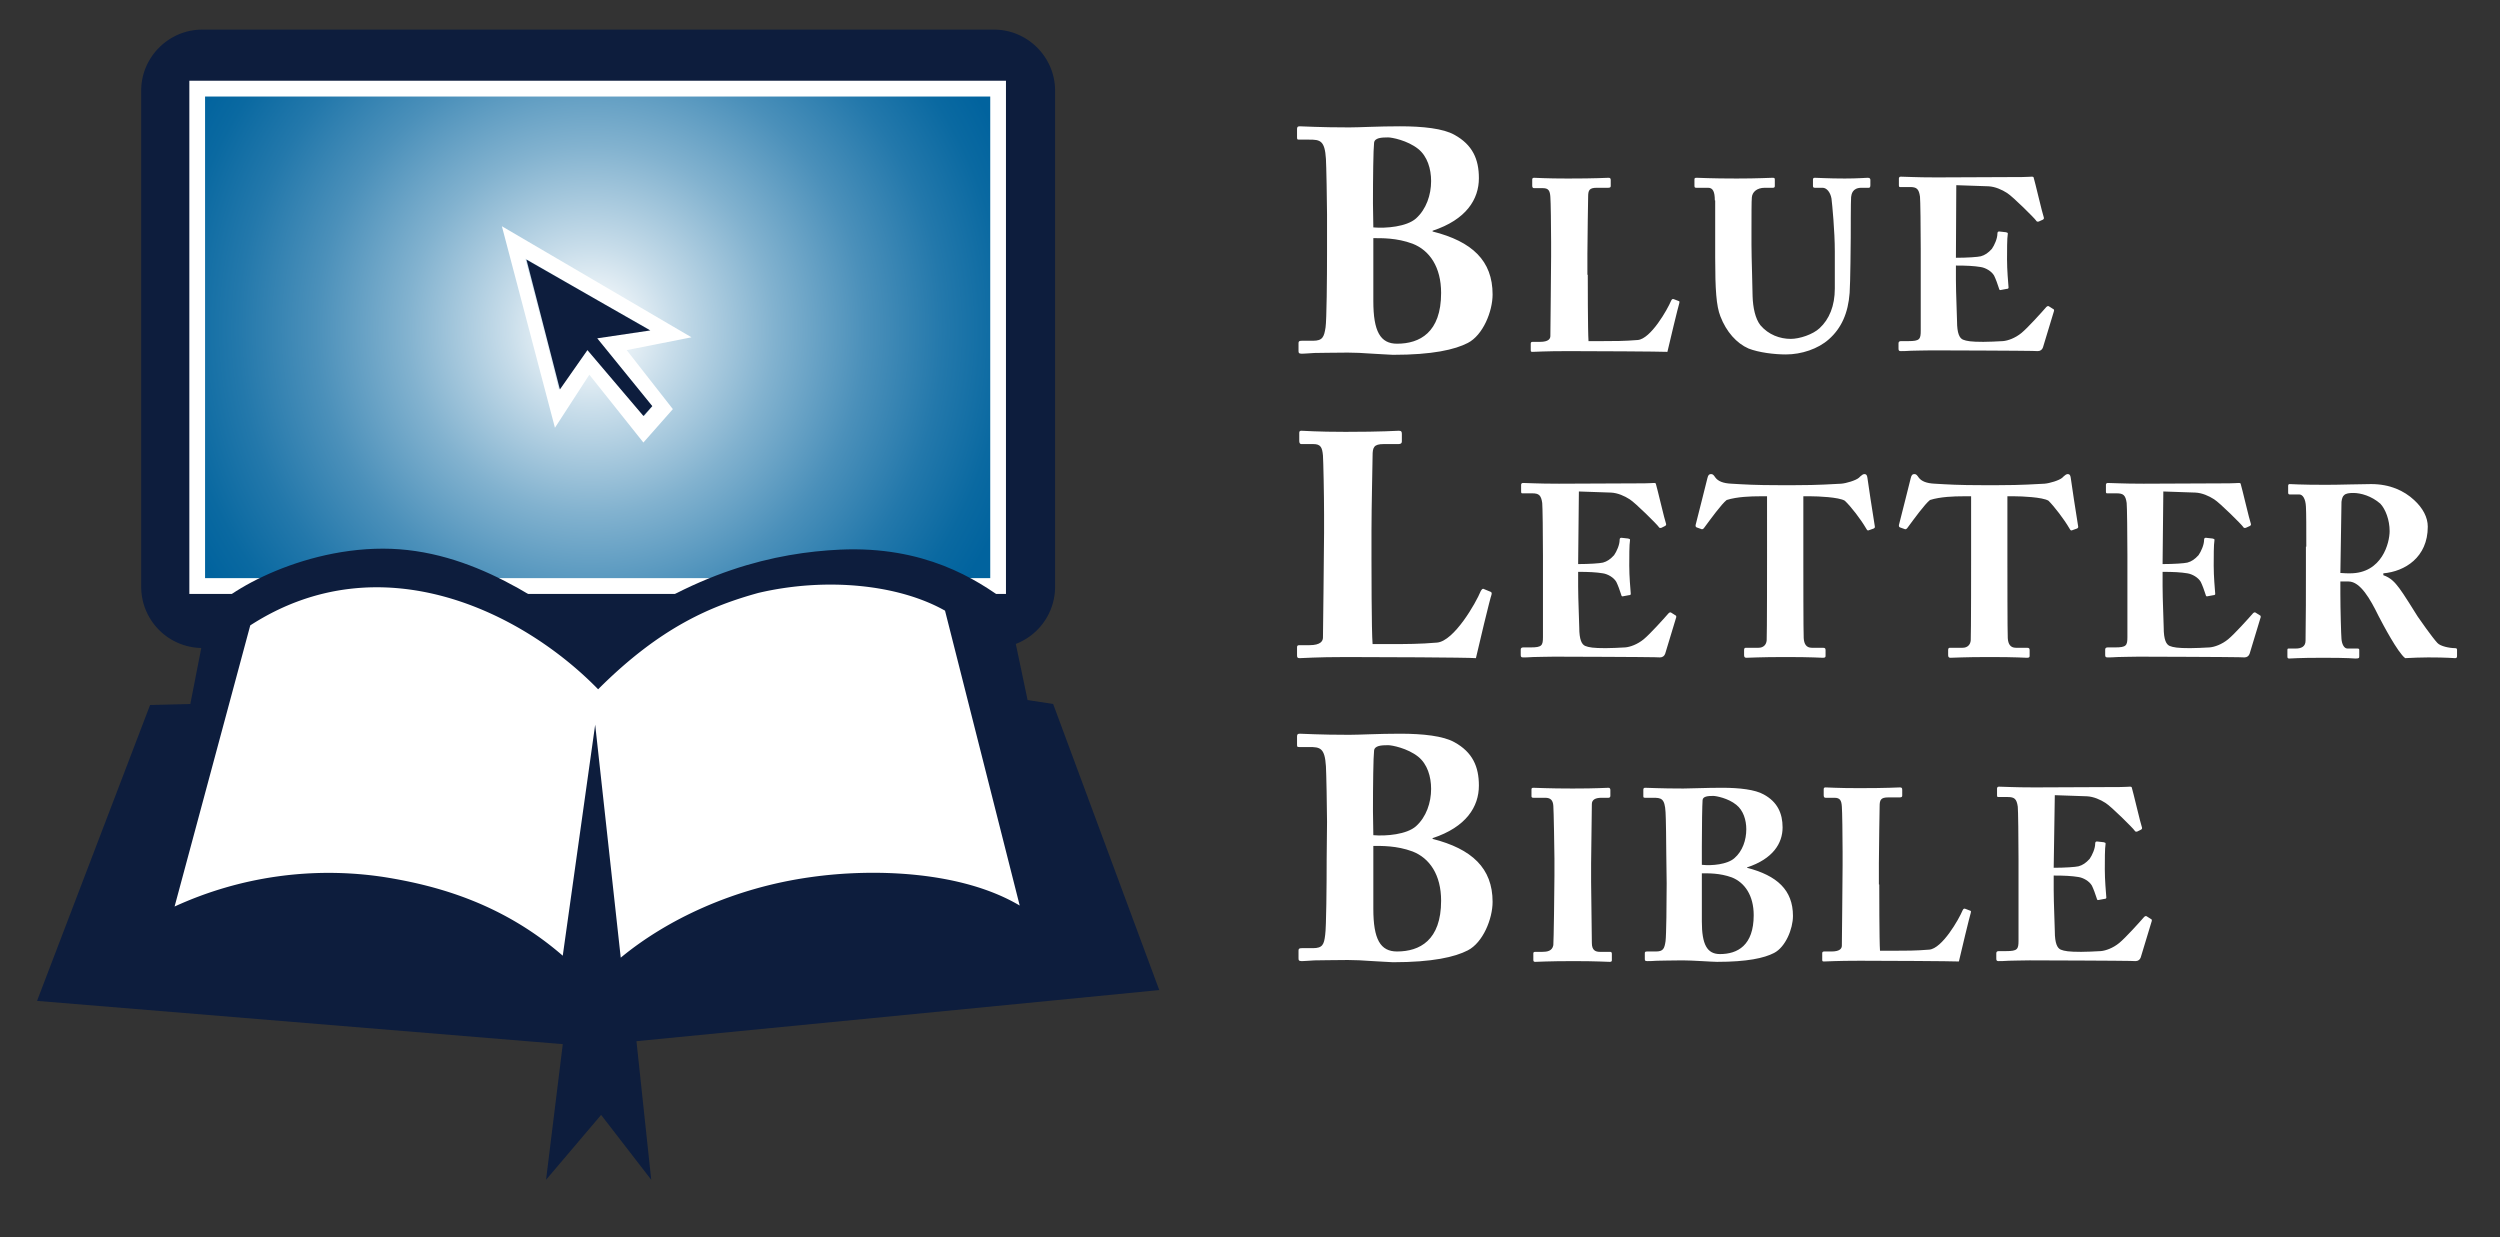
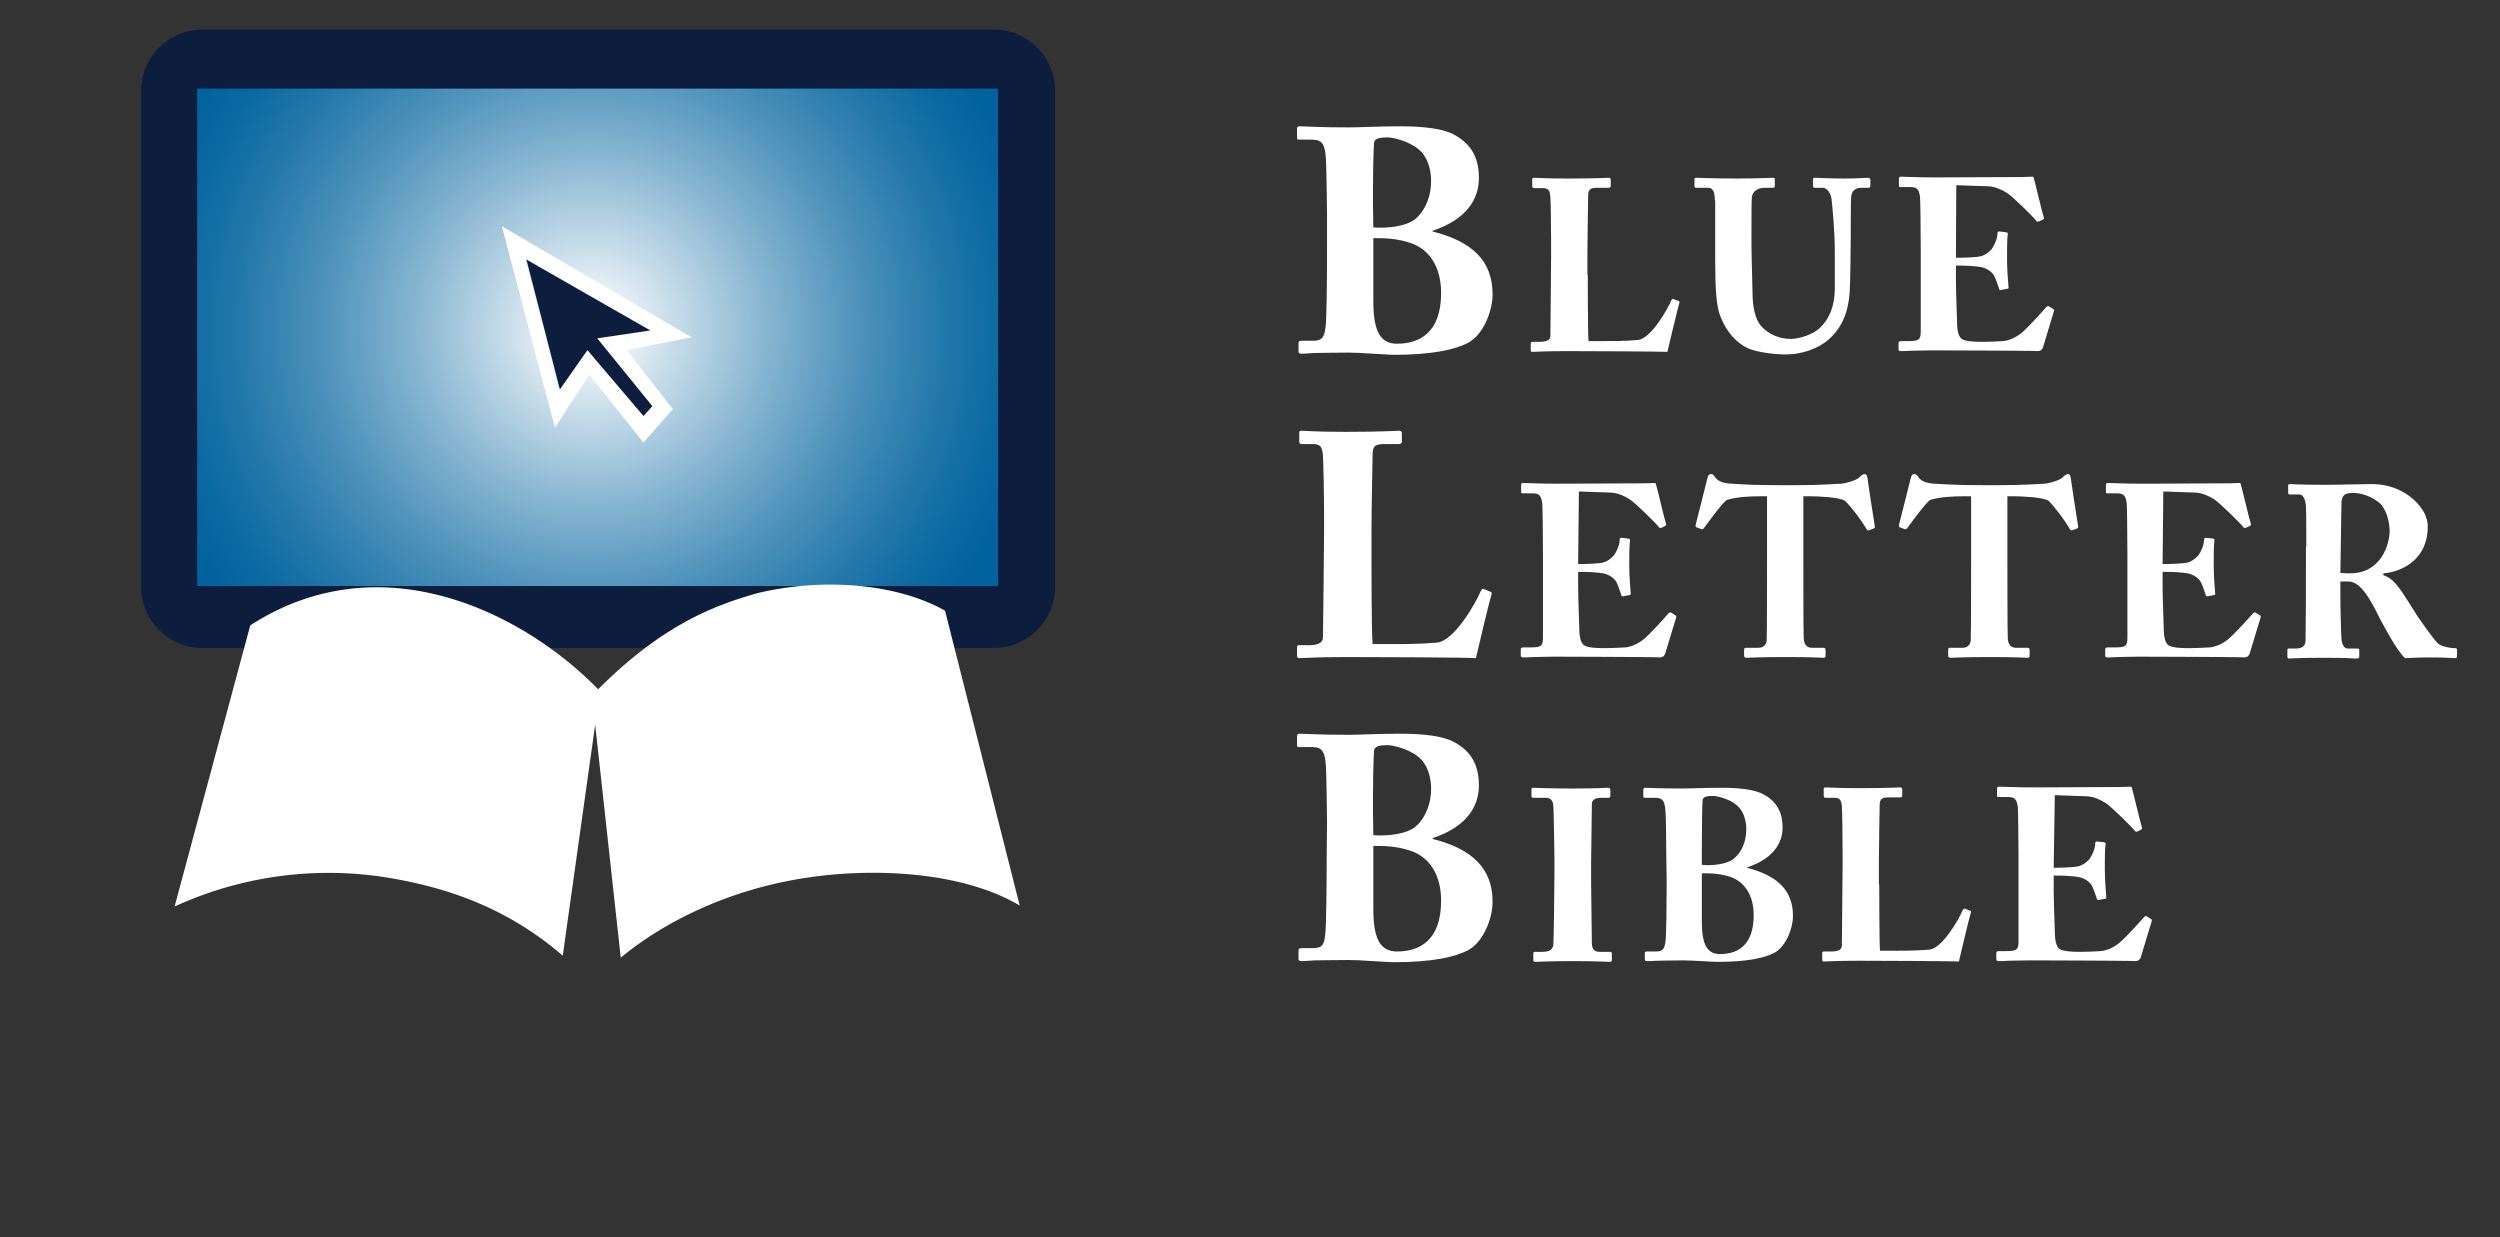
<svg xmlns="http://www.w3.org/2000/svg" fill="none" viewBox="0 0 675 334">
  <rect x="0" y="0" width="675" height="334" fill="#333333" stroke="none" />
  <path fill="#fff" d="M426.1 152.3c3 0 5.9-.2 6.7-.4 1.1-.3 2-.9 3-2 .7-1 1.5-2.8 1.5-4.1 0-.5.2-.6.5-.6l1.8.2c.3.1.6.1.5.5-.2 1.1-.2 4.5-.2 6.8 0 3 .3 6.1.4 7.5.1.4-.2.5-.5.5l-1.6.3c-.3.1-.4-.1-.5-.5-.3-1-.9-2.6-1.3-3.4-.7-1.2-2.3-2.1-3.6-2.3-1.8-.3-3.8-.4-6.7-.4v3.9c0 3.5.3 9.9.3 11.1 0 3.4.7 4.6 1.6 5 1 .4 2.2.6 5.5.6 1.1 0 3.9-.1 5.3-.2 1.3-.1 3.3-.8 5-2.2 1.7-1.4 5.4-5.5 6.7-7 .3-.3.5-.3.7-.2l1.1.7c.3.1.3.3.3.5l-3 9.9c-.2.6-.7 1-1.4 1-.3 0-1.8-.1-6-.1-4.3 0-11.2-.1-22.6-.1-2.4 0-4.3.1-5.6.1-1.4.1-2.2.1-2.8.1-.5 0-.6-.2-.6-.7v-1.4c0-.4.2-.6.7-.6h2c3 0 3.3-.5 3.3-2.8v-22c0-5.5-.1-13.5-.2-14.2-.3-2.1-.9-2.6-2.7-2.6H411c-.3 0-.3-.2-.3-.7v-1.6c0-.2.1-.5.5-.5 1.4 0 3.7.2 9.7.2l23.1-.1c1.1 0 2.3-.1 2.6-.1.3 0 .5.1.5.3.3.9 2.4 9.9 2.7 10.6.1.3.1.5-.2.7l-1 .5c-.3.1-.6.1-.8-.3-.3-.5-6.2-6.4-7.8-7.4-1.4-.9-3.2-1.7-5-1.8l-8.7-.3-.2 19.6ZM477.301 134h-2.3c-2.1 0-6 .1-8.8 1-1.4 1.1-4.3 5.1-6 7.4-.2.3-.4.5-.7.5l-1.4-.5c-.3-.1-.3-.4-.3-.6.7-2.8 2.9-11.4 3.2-12.7.2-.9.5-1.1 1-1.1s.7.3 1.2 1c.7.9 2 1.5 4.3 1.6 3.5.2 6.2.4 13.1.4h3.8c7.2 0 10-.3 12.7-.4 1.4-.1 4-.9 4.8-1.6.7-.7 1.1-1 1.5-1 .5 0 .7.3.8 1 .2 1.4 1.4 9.6 2 13.1.1.3-.1.5-.3.6l-1.4.5c-.3.1-.4-.1-.7-.6-1.4-2.4-4-5.8-5.7-7.4-1.6-1-7.5-1.2-9-1.2h-2.2v18c0 .9 0 19.3.1 20.3.1 1.6.7 2.6 2.2 2.6h3c.6 0 .7.2.7.7v1.5c0 .3-.1.5-.7.5-.7 0-2.8-.2-10.1-.2-7 0-9.7.2-10.6.2-.5 0-.6-.3-.6-.8v-1.2c0-.5.1-.7.5-.7h3.4c1.3 0 2.1-.8 2.2-2 .1-1.4.1-21.6.1-22.8V134h.2ZM532.199 134h-2.3c-2.1 0-6 .1-8.8 1-1.4 1.1-4.3 5.1-6 7.4-.2.3-.4.5-.7.5l-1.4-.5c-.3-.1-.3-.4-.3-.6.7-2.8 2.9-11.4 3.2-12.7.2-.9.5-1.1 1-1.1s.7.3 1.2 1c.7.9 2 1.5 4.3 1.6 3.5.2 6.2.4 13.1.4h3.8c7.2 0 10-.3 12.7-.4 1.4-.1 4-.9 4.8-1.6.7-.7 1.1-1 1.5-1 .5 0 .7.3.8 1 .2 1.4 1.4 9.6 2 13.1.1.3-.1.5-.3.6l-1.4.5c-.3.1-.4-.1-.7-.6-1.4-2.4-4-5.8-5.6-7.4-1.6-1-7.5-1.2-9-1.2h-2.1v18c0 .9 0 19.3.1 20.3.1 1.6.7 2.6 2.2 2.6h3c.6 0 .7.2.7.7v1.5c0 .3-.1.5-.7.5-.7 0-2.8-.2-10.1-.2-7 0-9.7.2-10.6.2-.5 0-.6-.3-.6-.8v-1.2c0-.5.1-.7.5-.7h3.4c1.3 0 2.1-.8 2.2-2 .1-1.4.1-21.6.1-22.8V134ZM583.9 152.3c3 0 5.9-.2 6.7-.4 1.1-.3 2-.9 3-2 .7-1 1.5-2.8 1.5-4.1 0-.5.2-.6.5-.6l1.8.2c.3.1.6.1.5.5-.2 1.1-.2 4.5-.2 6.8 0 3 .3 6.1.4 7.5.1.4-.2.5-.5.5l-1.6.3c-.3.1-.4-.1-.5-.5-.3-1-.9-2.6-1.3-3.4-.7-1.2-2.3-2.1-3.6-2.3-1.8-.3-3.8-.4-6.7-.4v3.9c0 3.5.3 9.9.3 11.1 0 3.4.7 4.6 1.6 5 1 .4 2.2.6 5.5.6 1.1 0 3.9-.1 5.3-.2 1.3-.1 3.3-.8 5-2.2 1.7-1.4 5.4-5.5 6.7-7 .3-.3.5-.3.7-.2l1.1.7c.3.1.3.3.3.5l-3 9.9c-.2.6-.7 1-1.4 1-.3 0-1.8-.1-6-.1-4.3 0-11.2-.1-22.6-.1-2.4 0-4.3.1-5.6.1-1.4.1-2.2.1-2.8.1-.5 0-.6-.2-.6-.7v-1.4c0-.4.2-.6.7-.6h2c3 0 3.3-.5 3.3-2.8v-22c0-5.5-.1-13.5-.2-14.2-.3-2.1-.9-2.6-2.7-2.6h-2.6c-.3 0-.3-.2-.3-.7v-1.6c0-.2.1-.5.5-.5 1.4 0 3.7.2 9.7.2l23.1-.1c1.1 0 2.3-.1 2.6-.1.3 0 .5.1.5.3.3.9 2.4 9.9 2.7 10.6.1.3.1.5-.2.7l-1.1.5c-.3.1-.6.1-.8-.3-.3-.5-6.2-6.4-7.8-7.4-1.4-.9-3.2-1.7-5-1.8l-8.7-.3-.2 19.6ZM622.7 147.6c0-4.9 0-9.1-.1-10.8-.1-2.2-.9-3.3-1.8-3.3h-2.6c-.3 0-.4-.2-.4-.5v-1.8c0-.3.1-.5.4-.5.6 0 2.6.2 9.8.2 3.7 0 9.5-.2 12.2-.2 5.1 0 8.9 1.8 11.6 4.3 2.4 2.2 3.7 4.7 3.7 7.2 0 8.3-6.2 12.1-12 12.6v.5c2 .7 3.1 1.9 4.3 3.5.9 1.1 4.5 6.9 5 7.7.4.6 3.9 5.6 5.3 7.1.8.9 3.3 1.4 4.8 1.4.5 0 .5.3.5.5v1.6c0 .4-.1.6-.5.6-.5 0-2.2-.2-7.3-.2-1.9 0-4.3.1-6.2.2-2-1.5-6-9.1-7.2-11.4-2.2-4.5-4.9-9.3-8.1-9.3h-2.2v3.4c0 3.9.2 11.2.3 12.1.1 1.4.7 2.6 1.6 2.6h2.7c.5 0 .5.2.5.5v1.6c0 .5-.1.6-1.1.6-.1 0-1.7-.2-8.6-.2-7 0-8.5.2-9.2.2-.5 0-.5-.2-.5-.7v-1.5c0-.3 0-.5.3-.5h2c1.4 0 2.6-.5 2.6-2.1.1-6.5.1-12.7.1-18.9v-6.5h.1Zm9.2 7.1c1.2.1 2 .1 2.6.1 8.7 0 10.7-8.3 10.7-11.4 0-3-1.1-5.9-2.5-7.4-2.4-2.1-5.3-2.9-7.3-2.9-1.1 0-2 .1-2.5.6-.4.3-.6 1-.7 1.8l-.3 19.2ZM370.299 150.5c0 1.5 0 20 .3 23.4h4.9c4 0 7.9 0 12.5-.4s10.5-10.7 11.8-13.9c.3-.5.5-.8 1-.5l1.7.7c.3.2.3.3.2.8-.3.6-3.7 14.8-4.2 17.1-2.2-.2-27-.3-34.9-.3-8.5 0-11.6.3-12.7.3-.6 0-.7-.2-.7-.8v-2.1c0-.4.1-.6.6-.6h2.7c3.2 0 3.7-1.2 3.7-2.1 0-1.6.3-23 .3-28.3V139c0-5.5-.2-14.6-.3-16-.2-2.2-.6-3.1-2.6-3.1h-3.2c-.5 0-.6-.4-.6-.9v-2.1c0-.4.1-.6.6-.6.9 0 4 .3 11.9.3 10 0 13.7-.3 14.4-.3.7 0 .8.3.8.9v2c0 .4-.2.7-.9.7h-4c-2.7 0-3 .9-3 3.2 0 1.1-.3 14.1-.3 20.1v7.3ZM419.7 231.899c0-1.6-.2-13.4-.3-14.3-.1-1.6-.8-2.2-2.2-2.2H414c-.3 0-.5-.1-.5-.4v-1.9c0-.3.2-.4.5-.4.8 0 4.1.2 10.6.2 6.7 0 8.8-.2 9.7-.2.3 0 .5.2.5.6v1.6c0 .3-.2.5-.5.5h-1.9c-1.6 0-2.6.5-2.6 1.7 0 .7-.2 15.2-.2 16v5.1c0 .7.2 15.8.2 16.4 0 2 1 2.4 2.2 2.4h2.7c.3 0 .5.1.5.5v1.8c0 .3-.2.4-.6.4-.8 0-3.4-.2-9.7-.2-6.9 0-9.7.2-10.4.2-.3 0-.5-.1-.5-.5v-1.8c0-.3.2-.4.5-.4h1.9c1.3 0 2.7-.2 3-1.8.1-1 .3-15.2.3-18.7v-4.6ZM449.899 230.799c0-2.4-.1-10.4-.2-11.5-.2-3.8-1.2-3.9-3.4-3.9h-2.1c-.5 0-.5-.1-.5-.6v-1.5c0-.4.1-.6.5-.6.9 0 4 .2 10.3.2 2.1 0 6-.2 10.5-.2 4.7 0 8.9.5 11.2 1.8 3.7 2 5.1 5.1 5.1 8.9 0 4.3-2.6 8.5-9.6 10.8v.1c8.1 2.1 12.4 6 12.4 13 0 3.5-2 8.4-5.1 10-2.7 1.4-7.3 2.4-15.4 2.4-.6 0-2.3-.1-4.1-.2-1.9-.1-3.9-.2-5.2-.2-3.3 0-5.5.1-6.9.1-1.4.1-2.1.1-2.6.1-.7 0-.7-.2-.7-.7v-1.4c0-.4.1-.5.7-.5h2.3c2 0 2.3-.8 2.6-2.8.2-1.5.3-10.2.3-15.6l-.1-7.7Zm9.6 2.7c2.7.3 6.9-.1 8.8-1.8 2.2-1.9 3.2-4.9 3.2-7.8 0-2.5-.8-5.1-2.7-6.6-2.2-1.8-5.5-2.4-6.2-2.4-1.4 0-2.8.1-2.9 1.1-.1 1.3-.2 7-.2 12.5v5Zm0 15.3c0 6.2 1.4 8.8 4.9 8.8 4.7 0 9.1-2.3 9.1-10.5 0-5.3-2.4-8.8-5.9-10.2-3.3-1.2-6.4-1.1-8.1-1.1v13ZM507.4 238.8c0 1.1 0 15.3.2 17.9h3.7c3.1 0 6 0 9.6-.3 3.5-.3 8-8.2 9-10.6.2-.4.4-.6.8-.4l1.3.5c.2.1.2.2.1.6-.2.5-2.8 11.3-3.2 13.1-1.7-.1-20.6-.2-26.7-.2-6.5 0-8.9.2-9.7.2-.5 0-.5-.1-.5-.6v-1.6c0-.3.1-.5.5-.5h2c2.4 0 2.8-.9 2.8-1.6 0-1.2.2-17.6.2-21.6V230c0-4.2-.1-11.2-.2-12.2-.1-1.7-.5-2.4-2-2.4h-2.4c-.4 0-.5-.3-.5-.7v-1.6c0-.3.1-.5.5-.5.7 0 3.1.2 9.1.2 7.7 0 10.4-.2 11-.2.5 0 .6.2.6.7v1.5c0 .3-.1.5-.7.5h-3.1c-2 0-2.3.7-2.3 2.4 0 .9-.2 10.8-.2 15.4v5.7h.1ZM554.5 234.299c3 0 5.9-.2 6.7-.4 1.1-.3 2-.9 3-2 .7-1 1.5-2.8 1.5-4.1 0-.5.2-.6.5-.6l1.8.2c.3.1.6.1.5.5-.2 1.1-.2 4.5-.2 6.8 0 3 .3 6.1.4 7.5.1.4-.2.5-.5.5l-1.6.3c-.3.1-.4-.1-.5-.5-.3-1-.9-2.6-1.3-3.4-.7-1.2-2.3-2.1-3.6-2.3-1.8-.3-3.8-.4-6.7-.4v3.9c0 3.5.3 9.9.3 11.1 0 3.4.7 4.6 1.6 5 1 .4 2.2.6 5.5.6 1.1 0 3.9-.1 5.3-.2 1.3-.1 3.3-.8 5-2.2 1.7-1.4 5.4-5.5 6.7-7 .3-.3.5-.3.7-.2l1.1.7c.3.1.3.3.3.5l-3 9.9c-.2.6-.7 1-1.4 1-.3 0-1.8-.1-6-.1-4.3 0-11.2-.1-22.6-.1-2.4 0-4.3.1-5.6.1-1.4.1-2.2.1-2.8.1-.5 0-.6-.2-.6-.7v-1.4c0-.4.2-.6.7-.6h2c3 0 3.3-.5 3.3-2.8v-22c0-5.5-.1-13.5-.2-14.2-.3-2.1-.9-2.6-2.7-2.6h-2.6c-.3 0-.3-.2-.3-.7v-1.6c0-.2.1-.5.5-.5 1.4 0 3.7.2 9.7.2l23.1-.1c1.1 0 2.3-.1 2.6-.1.3 0 .5.1.5.3.3.9 2.4 9.9 2.7 10.6.1.3.1.5-.2.7l-1 .5c-.3.1-.6.1-.8-.3-.3-.5-6.2-6.4-7.8-7.4-1.4-.9-3.2-1.7-5-1.8l-8.7-.3-.3 19.6ZM358.299 221.9c0-3.2-.2-13.7-.3-15-.3-5-1.6-5.2-4.5-5.2h-2.7c-.6 0-.6-.1-.6-.8v-2c0-.5.1-.8.7-.8 1.1 0 5.2.3 13.4.3 2.7 0 7.9-.3 13.7-.3 6.2 0 11.7.6 14.7 2.3 4.9 2.7 6.6 6.6 6.6 11.7 0 5.7-3.4 11.2-12.5 14.2v.2c10.6 2.7 16.2 7.9 16.2 17 0 4.6-2.6 11-6.7 13.1-3.5 1.8-9.5 3.2-20.2 3.2-.8 0-3-.2-5.4-.3-2.5-.2-5.2-.3-6.8-.3-4.3 0-7.1.1-9 .1-1.8.1-2.8.2-3.4.2-.9 0-.9-.3-.9-.9v-1.9c0-.5.1-.7.9-.7h3c2.6 0 3-1 3.3-3.6.3-2 .4-13.3.4-20.4l.1-10.1Zm12.5 3.6c3.5.3 9-.2 11.5-2.4 2.8-2.5 4.1-6.4 4.1-10.1 0-3.3-1-6.7-3.5-8.7-2.9-2.3-7.1-3.1-8.1-3.1-1.8 0-3.7.1-3.8 1.5-.2 1.7-.3 9.2-.3 16.3l.1 6.5Zm0 19.9c0 8.2 1.9 11.5 6.4 11.5 6.1 0 11.9-3 11.9-13.7 0-7-3.1-11.5-7.7-13.3-4.3-1.6-8.4-1.5-10.6-1.5v17ZM428.699 74.2c0 1.1 0 15.3.2 17.9h3.7c3.1 0 6 0 9.6-.3 3.5-.3 8-8.2 9-10.6.2-.4.4-.6.8-.4l1.3.5c.2.1.2.2.1.6-.2.5-2.8 11.3-3.2 13.1-1.7-.1-20.6-.2-26.7-.2-6.5 0-8.9.2-9.7.2-.5 0-.5-.1-.5-.6v-1.6c0-.3.1-.5.5-.5h2c2.4 0 2.8-.9 2.8-1.6 0-1.2.2-17.6.2-21.6v-3.7c0-4.2-.1-11.2-.2-12.2-.1-1.7-.5-2.4-2-2.4h-2.4c-.4 0-.5-.3-.5-.7v-1.6c0-.3.1-.5.5-.5.7 0 3.1.2 9.1.2 7.7 0 10.4-.2 11-.2.5 0 .6.2.6.7v1.5c0 .3-.1.5-.7.5h-3.1c-2 0-2.3.7-2.3 2.4 0 .9-.2 10.8-.2 15.4v5.7h.1ZM463 54.1c0-2.3-.5-3.4-1.8-3.4H458c-.4 0-.5-.1-.5-.6v-1.6c0-.4.1-.5.6-.5.7 0 3.9.2 10.8.2 5.8 0 8.9-.2 9.7-.2.5 0 .6.1.6.5v1.7c0 .3-.1.5-.5.5h-2.2c-2.2 0-3.4 1.2-3.5 2.6-.1.7-.1 5.2-.1 8.5v4.3c0 3.5.3 11.8.3 13.9.1 3 .7 6 2.1 7.8 2.2 2.6 5.3 3.7 8.2 3.7 2.4 0 6-1.2 7.8-2.9 2.6-2.4 4.1-6 4.1-10.7v-10c0-5.5-.7-12.7-.9-14.3-.3-1.7-1.3-2.9-2.4-2.9H490c-.4 0-.5-.2-.5-.5v-1.7c0-.3.1-.5.5-.5.7 0 3.7.2 8.1.2 3.5 0 5.7-.2 6.2-.2.6 0 .7.3.7.6V50c0 .4-.1.7-.4.7h-2c-2.5 0-2.7 1.8-2.8 2.5-.1.9-.1 10-.1 10.9 0 .9-.1 12.4-.3 15-.4 5.4-2.2 9.5-5.6 12.5-2.9 2.6-7.4 4.1-11.6 4.1-3.1 0-7.3-.5-10.1-1.6-3.2-1.4-6-4.5-7.6-8.7-1.1-2.8-1.4-7.2-1.4-15.8V54.1h-.1ZM528.1 69.6c3 0 5.9-.2 6.7-.4 1.1-.3 2-.9 3-2 .7-1 1.5-2.8 1.5-4.1 0-.5.2-.6.5-.6l1.8.2c.3.1.6.1.5.5-.2 1.1-.2 4.5-.2 6.8 0 3 .3 6.1.4 7.5.1.4-.2.5-.5.5l-1.6.3c-.3.1-.4-.1-.5-.5-.3-1-.9-2.6-1.3-3.4-.7-1.2-2.3-2.1-3.6-2.3-1.8-.3-3.8-.4-6.7-.4v3.9c0 3.5.3 9.9.3 11.1 0 3.4.7 4.6 1.6 5 1 .4 2.2.6 5.5.6 1.1 0 3.9-.1 5.3-.2 1.3-.1 3.3-.8 5-2.2 1.7-1.4 5.4-5.5 6.7-7 .3-.3.5-.3.7-.2l1.1.7c.3.1.3.3.3.5l-3 9.9c-.2.6-.7 1-1.4 1-.3 0-1.8-.1-6-.1-4.3 0-11.2-.1-22.6-.1-2.4 0-4.3.1-5.6.1-1.4.1-2.2.1-2.8.1-.5 0-.6-.2-.6-.7v-1.4c0-.4.2-.6.7-.6h2c3 0 3.3-.5 3.3-2.8v-22c0-5.5-.1-13.5-.2-14.2-.3-2.1-.9-2.6-2.7-2.6H513c-.3 0-.3-.2-.3-.7v-1.6c0-.2.1-.5.5-.5 1.4 0 3.7.2 9.7.2l23.1-.1c1.1 0 2.3-.1 2.6-.1.3 0 .5.1.5.3.3.9 2.4 9.9 2.7 10.6.1.3.1.5-.2.7l-1.1.5c-.3.1-.6.1-.8-.3-.3-.5-6.2-6.4-7.8-7.4-1.4-.9-3.2-1.7-5-1.8l-8.7-.3-.1 19.6ZM358.299 57.9c0-3.2-.2-13.7-.3-15-.3-5-1.6-5.2-4.5-5.2h-2.7c-.6 0-.6-.1-.6-.8v-2c0-.5.1-.8.7-.8 1.1 0 5.2.3 13.4.3 2.7 0 7.9-.3 13.7-.3 6.2 0 11.7.6 14.7 2.3 4.9 2.7 6.6 6.6 6.6 11.7 0 5.7-3.4 11.2-12.5 14.2v.2c10.7 2.7 16.2 7.9 16.2 17 0 4.6-2.6 11-6.7 13.1-3.5 1.8-9.5 3.2-20.2 3.2-.8 0-3-.2-5.4-.3-2.5-.2-5.2-.3-6.8-.3-4.3 0-7.1.1-9 .1-1.8.1-2.7.2-3.4.2-.9 0-.9-.3-.9-.9v-1.9c0-.5.1-.7.9-.7h3c2.6 0 3-1 3.4-3.6.3-2 .4-13.3.4-20.4V57.9Zm12.5 3.5c3.5.3 9-.2 11.5-2.4 2.8-2.5 4.1-6.4 4.1-10.1 0-3.3-1-6.7-3.5-8.7-2.9-2.3-7.1-3.1-8.1-3.1-1.8 0-3.7.1-3.8 1.5-.2 1.7-.3 9.2-.3 16.3l.1 6.5Zm0 19.9c0 8.2 1.9 11.5 6.4 11.5 6.1 0 11.9-3 11.9-13.7 0-7-3.1-11.5-7.7-13.3-4.3-1.6-8.4-1.5-10.6-1.5v17Z" />
  <path fill="#0D1D3D" d="M284.874 158.495a16.534 16.534 0 0 1-16.446 16.463H54.569a16.533 16.533 0 0 1-16.446-16.463V24.455C38.123 15.443 45.548 8 54.569 8h213.859c9.021 0 16.446 7.434 16.446 16.455v134.04Z" />
  <path fill="url(#a)" d="M269.492 158.228H53.24V23.923h216.243l.009 134.305Z" />
-   <path fill="#fff" d="m186.715 91.081-51.207-29.994 14.328 54.406 9.286-14.328 14.594 18.316 7.957-9.021-12.467-15.932 17.509-3.456v.01ZM176.1 109.663l-2.127 2.658-15.382-17.793-7.692 10.616-9.02-35.294 33.432 19.105-14.062 2.392 14.851 18.316Z" />
+   <path fill="#fff" d="m186.715 91.081-51.207-29.994 14.328 54.406 9.286-14.328 14.594 18.316 7.957-9.021-12.467-15.932 17.509-3.456v.01ZM176.1 109.663l-2.127 2.658-15.382-17.793-7.692 10.616-9.02-35.294 33.432 19.105-14.062 2.392 14.851 18.316" />
  <path fill="#0D1D3D" d="m175.585 89.22-33.433-19.114 9.021 35.046 7.434-10.625 15.117 17.784 2.392-2.658-14.859-18.307 14.328-2.127Z" />
-   <path fill="#fff" d="M269.484 160.356H51.123V21.806H271.61v138.55h-2.126Zm-214.117-4.254h211.999V26.059H55.367V156.12v-.018Z" />
-   <path fill="#0D1D3D" d="M40.517 190.359 10 270.241l141.953 11.678-4.519 36.623 14.868-17.518 13.531 17.518-3.988-37.42 141.156-13.805-28.648-77.241-6.903-1.064-5.573-26.538c-8.223-6.105-22.285-15.126-45.102-14.071-16.987.797-39.538 5.582-65.004 24.952-14.329-10.35-34.23-25.218-58.376-25.218-24.412 0-46.166 13.805-47.495 18.847l-4.51 23.092-10.873.265v.018Z" />
  <path fill="#fff" d="m67.57 168.853-20.433 75.912a99.723 99.723 0 0 1 56.515-7.966c15.126 2.393 32.378 7.443 48.292 21.24l8.755-62.381 6.902 62.912c12.202-10.092 30.243-18.847 51.474-21.771 16.977-2.392 40.592-1.595 56.249 7.7l-20.167-79.624c-12.734-7.178-32.369-9.03-50.419-4.785-12.468 3.456-26.264 9.029-43.242 26.016-20.167-20.709-58.633-40.079-93.926-17.253Z" />
  <defs>
    <radialGradient id="a" cx="0" cy="0" r="1" gradientTransform="matrix(121.789 0 0 122.084 159.439 88.9)" gradientUnits="userSpaceOnUse">
      <stop stop-color="#3C9FF8" />
      <stop offset=".023" stop-color="#fff" />
      <stop offset=".183" stop-color="#C8DDEA" />
      <stop offset=".407" stop-color="#82B2CF" />
      <stop offset=".608" stop-color="#4B90BA" />
      <stop offset=".781" stop-color="#2378AB" />
      <stop offset=".917" stop-color="#0A69A1" />
      <stop offset="1" stop-color="#01639E" />
    </radialGradient>
  </defs>
</svg>